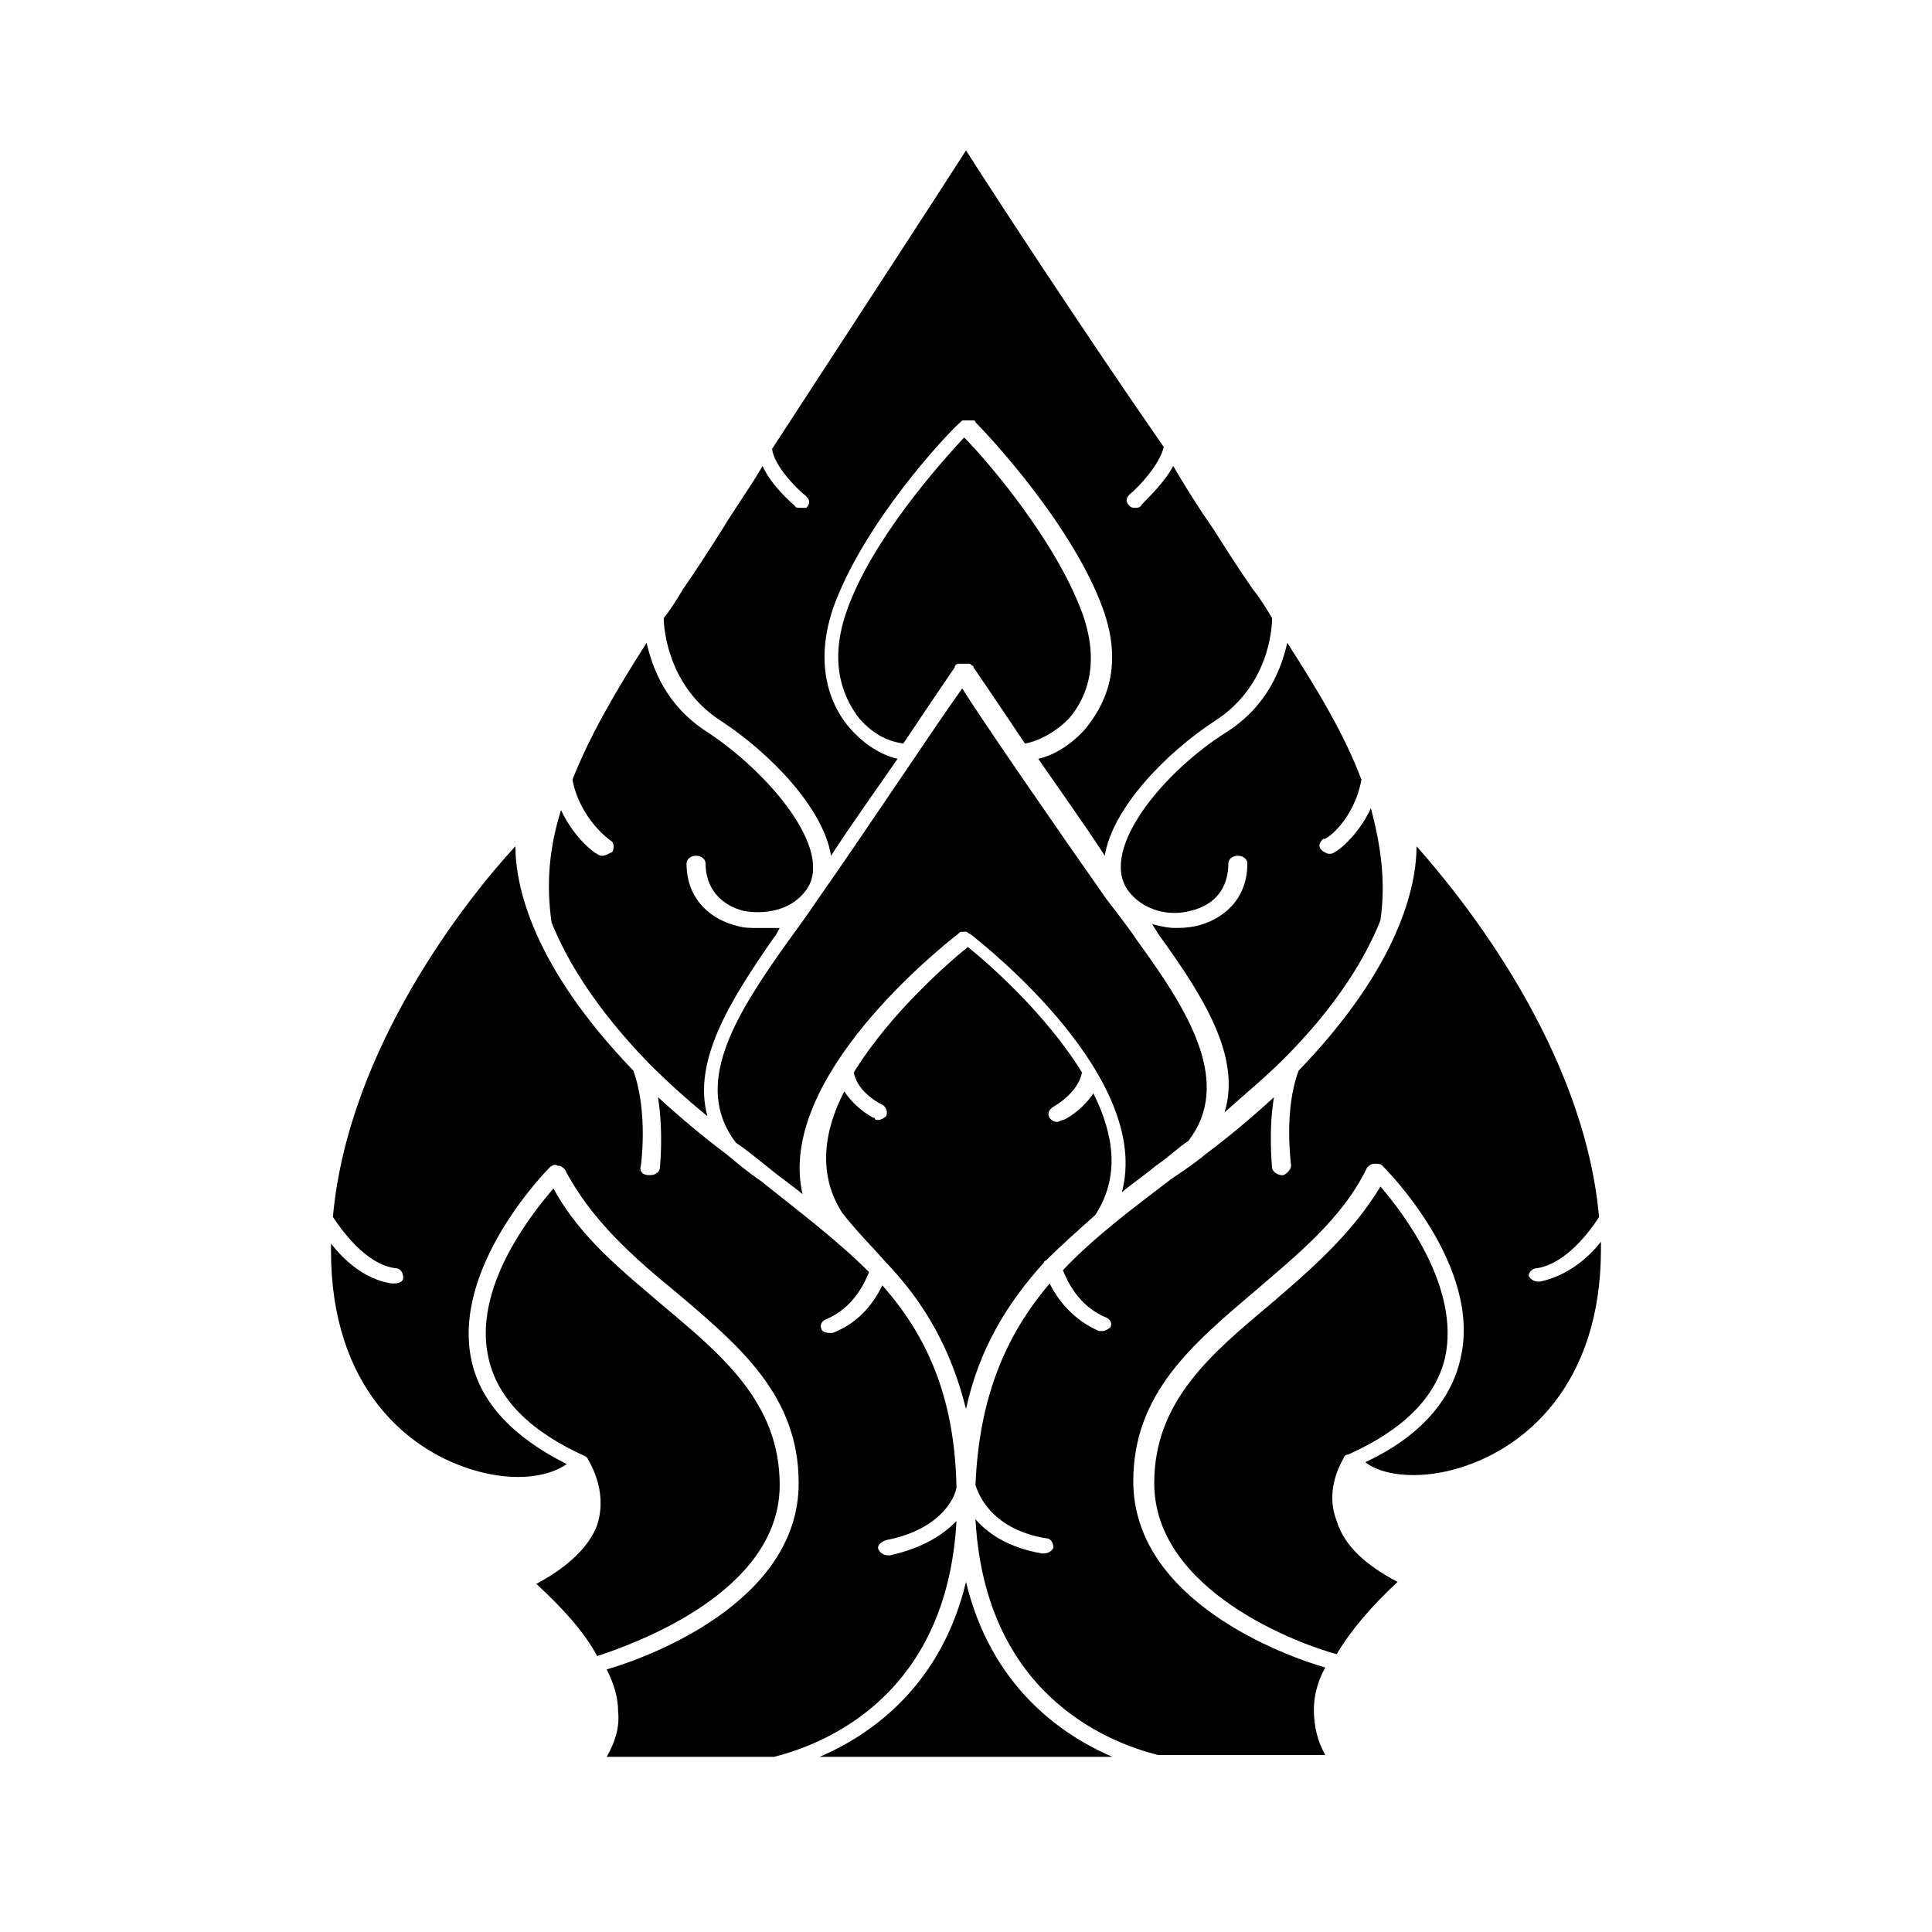
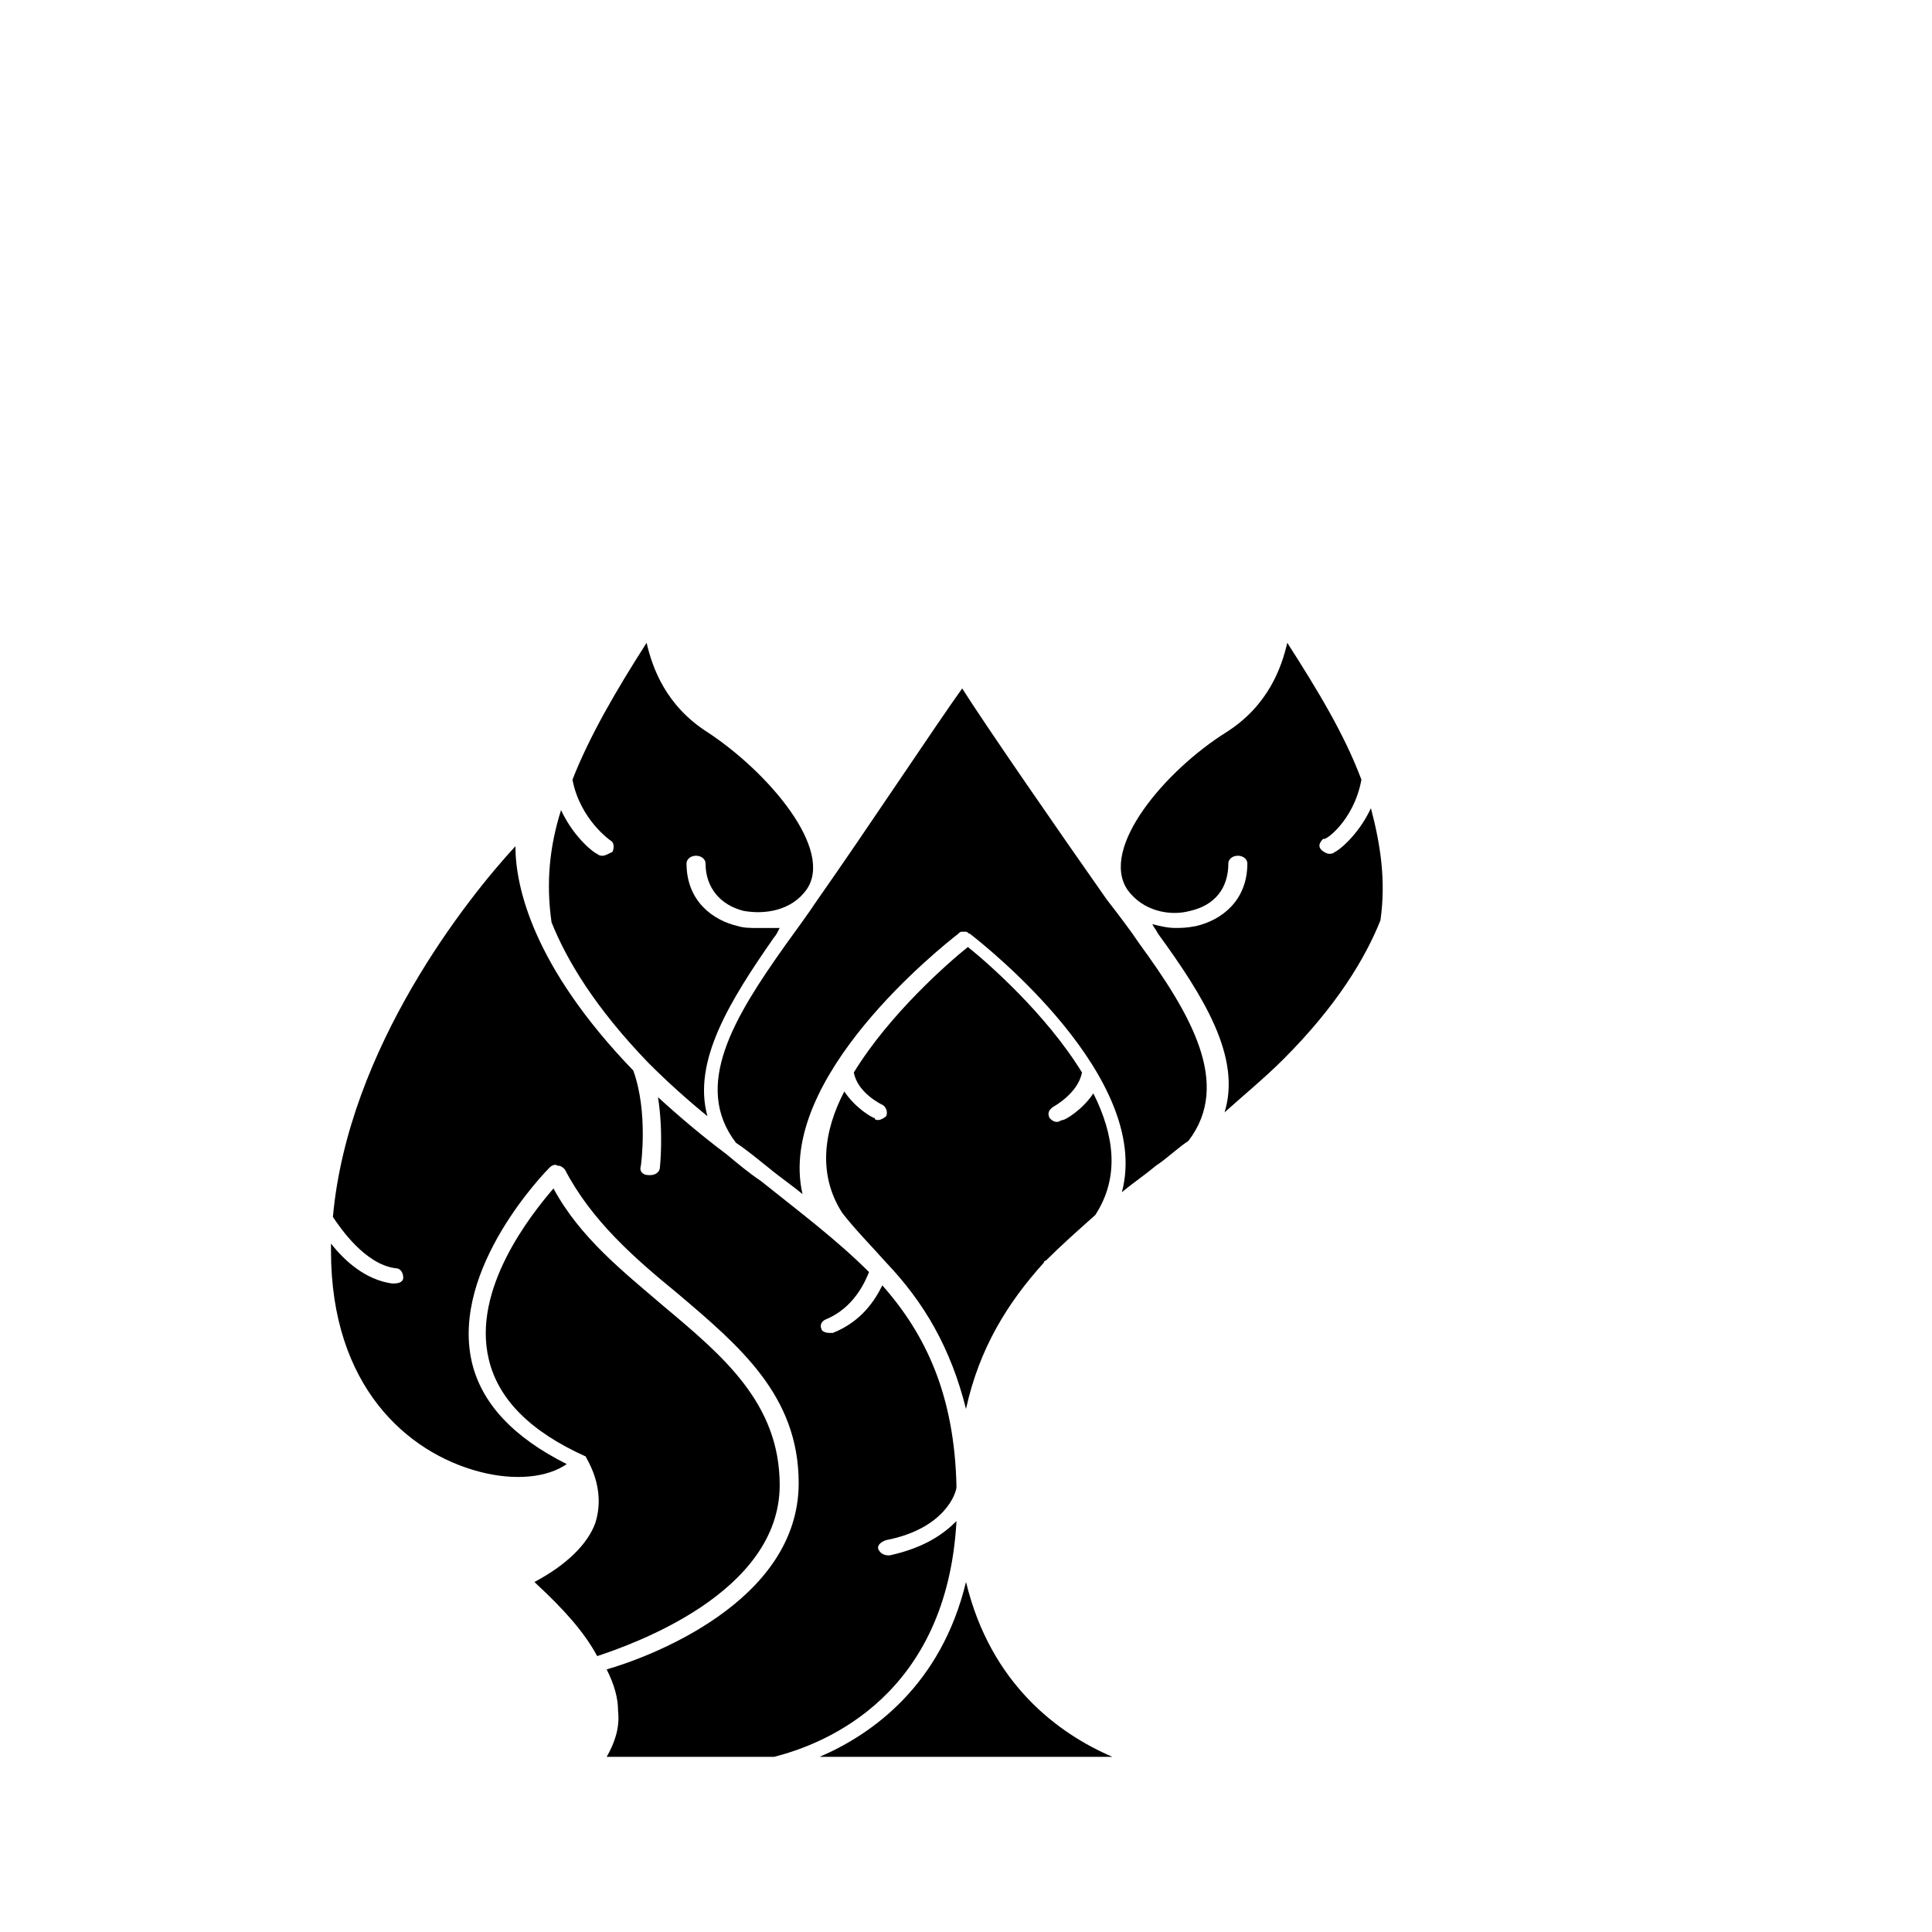
<svg xmlns="http://www.w3.org/2000/svg" fill="#000000" width="800px" height="800px" version="1.1" viewBox="144 144 512 512">
  <g>
-     <path d="m356.17 278.58c-0.504 0-1.512 0-1.512-0.504-0.504-0.504-6.047-5.039-8.566-10.578-3.527 6.047-7.559 11.586-10.578 16.625-3.527 5.543-7.055 11.082-10.578 16.121-1.512 2.519-3.023 5.039-5.039 7.559 0 2.519 1.008 18.137 15.113 27.207 13.098 8.566 27.207 23.176 29.223 35.77 5.543-8.566 12.09-17.633 17.633-25.695-4.535-1.008-9.07-4.031-12.594-8.062-4.031-4.535-10.078-15.113-4.535-31.738 8.062-22.672 30.23-46.352 33.754-49.375l0.504-0.504h0.504 0.504 0.504 0.504 0.504 0.504c0.504 0 0.504 0.504 0.504 0.504 3.527 3.527 25.695 27.207 33.754 49.375 6.047 16.625-0.504 26.703-4.535 31.738-3.527 4.031-8.062 7.055-12.594 8.062 5.543 8.062 12.09 17.129 17.633 25.695 2.016-12.594 16.121-27.207 29.223-35.77 14.105-9.07 15.113-24.184 15.113-27.207-1.512-2.519-3.023-5.039-5.039-7.559-3.527-5.039-7.055-10.578-10.578-16.121-3.527-5.039-7.055-10.578-10.578-16.625-3.023 5.543-8.566 10.078-8.566 10.578-0.504 0.504-1.008 0.504-1.512 0.504s-1.008 0-1.512-0.504c-1.008-1.008-1.008-2.016 0-3.023 2.519-2.016 8.062-8.062 9.07-12.594-21.668-31.238-45.348-67.512-52.398-78.598-7.055 11.082-30.73 47.359-51.387 79.098 0.504 4.535 6.551 10.578 9.07 12.594 1.008 1.008 1.008 2.016 0 3.023-0.508 0.004-1.012 0.004-1.516 0.004z" />
-     <path d="m551.14 480.11c7.559-1.008 14.105-9.574 16.625-13.602-4.031-44.84-36.273-84.641-48.367-98.242 0 10.578-4.535 31.738-31.234 59.449-4.031 10.578-2.016 24.688-2.016 25.191 0 1.008-1.008 2.016-2.016 2.519h-0.504c-1.008 0-2.519-1.008-2.519-2.016 0-0.504-1.008-9.574 0.504-18.641-6.047 5.543-12.09 10.578-18.137 15.113-3.023 2.519-6.047 4.535-9.07 6.551-10.578 8.062-20.656 15.617-28.719 24.184 1.008 2.519 4.031 9.574 11.586 12.594 1.008 0.504 1.512 1.512 1.008 2.519-0.504 0.504-1.512 1.008-2.016 1.008h-1.008c-7.055-3.023-11.082-8.566-13.098-12.594-11.082 13.098-18.641 29.223-19.648 53.402 0.504 1.512 3.527 11.586 18.641 14.105 1.512 0 2.016 1.512 2.016 2.519-0.504 1.008-1.512 1.512-2.519 1.512h-0.504c-9.07-1.512-14.609-5.543-17.633-9.07 2.519 45.848 34.258 58.945 48.367 62.473h44.336c-2.016-3.527-3.023-7.559-3.023-12.09 0-3.527 1.008-7.559 3.023-11.082-10.578-3.023-50.883-17.633-50.883-49.375 0-23.176 15.617-36.273 32.242-50.383 11.082-9.574 23.176-19.145 29.727-32.746 0.504-0.504 1.008-1.008 2.016-1.008 1.008 0 1.512 0 2.016 0.504 1.008 1.008 26.703 26.703 20.656 51.387-2.519 11.082-11.082 20.656-25.191 27.207 4.535 3.527 13.602 4.535 23.176 2.016 19.145-5.039 39.297-22.672 39.297-58.441v-2.016c-3.527 4.535-9.07 9.07-16.121 10.578h-0.504c-1.008 0-2.016-0.504-2.519-1.512 0-1.008 1.008-2.016 2.016-2.016z" />
    <path d="m504.79 350.62c-4.535-12.09-11.586-23.68-19.648-36.273-1.512 6.551-5.039 16.625-16.121 23.68-16.121 10.078-33.754 30.73-26.199 41.816 4.031 5.543 11.082 7.055 16.625 5.543 6.551-1.512 10.078-6.047 10.078-12.594 0-1.008 1.008-2.016 2.519-2.016s2.519 1.008 2.519 2.016c0 10.078-7.055 15.113-13.602 16.625-2.519 0.5-4.031 0.5-5.543 0.5-2.016 0-4.031-0.504-6.047-1.008 0.504 1.008 1.008 1.512 1.512 2.519 12.09 16.625 22.168 32.746 17.633 47.359 5.039-4.535 10.578-9.07 15.617-14.105 14.105-14.105 21.664-26.703 25.695-36.777 1.512-10.578 0-20.152-2.519-29.727-3.527 7.559-9.07 11.586-9.574 11.586-0.504 0.504-1.008 0.504-1.512 0.504s-1.512-0.504-2.016-1.008c-1.008-1.008-0.504-2.016 0.504-3.023 0.004 1.008 8.066-4.531 10.078-15.617z" />
    <path d="m349.11 609.58c14.105-3.527 45.848-16.625 48.367-62.473-3.527 3.527-8.566 7.055-17.633 9.07h-0.504c-1.008 0-2.016-0.504-2.519-1.512-0.504-1.008 0.504-2.016 2.016-2.519 15.617-3.023 18.641-12.594 18.641-14.105-0.504-24.184-8.062-40.305-19.648-53.402-2.016 4.031-5.543 9.574-13.098 12.594h-1.008c-1.008 0-2.016-0.504-2.016-1.008-0.504-1.008 0-2.016 1.008-2.519 7.559-3.023 10.578-10.078 11.586-12.594-8.566-8.566-18.641-16.121-28.719-24.184-3.023-2.016-6.047-4.535-9.07-7.055-6.047-4.535-12.09-9.574-18.137-15.113 1.512 9.574 0.504 18.641 0.504 18.641 0 1.008-1.008 2.016-2.519 2.016h-0.504c-1.512 0-2.519-1.008-2.016-2.519 0 0 2.016-14.105-2.016-25.191-26.703-27.711-31.234-48.871-31.234-59.449-12.594 13.602-44.336 53.402-48.367 98.242 2.016 3.023 8.566 12.594 16.625 13.602 1.512 0 2.016 1.512 2.016 2.519 0 1.008-1.008 1.512-2.519 1.512h-0.504c-7.055-1.008-12.594-6.047-16.121-10.578v2.016c0 35.77 20.152 53.402 39.297 58.441 9.574 2.519 18.137 1.512 23.176-2.016-14.105-7.055-22.672-16.121-25.191-27.207-5.543-24.688 19.648-50.383 20.656-51.387 0.504-0.504 1.512-1.008 2.016-0.504 1.008 0 1.512 0.504 2.016 1.008 7.055 13.602 18.641 23.68 29.727 32.746 16.625 14.105 32.242 27.207 32.242 50.383 0 31.738-40.305 46.352-50.883 49.375 2.016 4.031 3.023 7.559 3.023 11.082 0.504 4.535-1.008 8.566-3.023 12.09z" />
-     <path d="m286.14 563.74c7.055 6.551 12.594 12.594 16.121 19.145 9.07-3.023 48.367-16.625 48.367-45.344 0-21.664-15.113-34.258-30.73-47.359-10.578-9.07-22.168-18.137-29.223-31.234-6.047 7.055-21.664 26.703-17.129 45.344 2.519 10.578 11.082 19.145 25.695 25.695l0.504 0.504c0 0.504 5.543 8.062 2.519 17.633-2.016 5.539-7.559 11.082-16.125 15.617z" />
+     <path d="m286.14 563.74c7.055 6.551 12.594 12.594 16.121 19.145 9.07-3.023 48.367-16.625 48.367-45.344 0-21.664-15.113-34.258-30.73-47.359-10.578-9.07-22.168-18.137-29.223-31.234-6.047 7.055-21.664 26.703-17.129 45.344 2.519 10.578 11.082 19.145 25.695 25.695c0 0.504 5.543 8.062 2.519 17.633-2.016 5.539-7.559 11.082-16.125 15.617z" />
    <path d="m303.77 370.78c-0.504 0-1.008 0-1.512-0.504-0.504 0-6.047-4.031-9.574-11.586-3.023 9.574-4.031 19.145-2.519 29.727 4.031 10.078 11.586 22.672 25.695 37.281 5.039 5.039 10.078 9.574 15.617 14.105-4.031-14.609 6.047-30.73 17.633-47.359 0.504-0.504 1.008-1.512 1.512-2.519h-6.043c-1.512 0-3.527 0-5.039-0.504-6.551-1.512-13.602-6.551-13.602-16.625 0-1.008 1.008-2.016 2.519-2.016s2.519 1.008 2.519 2.016c0 6.551 4.031 11.082 10.078 12.594 5.543 1.008 12.594 0 16.625-5.543 7.559-10.578-10.078-31.234-26.199-41.816-11.082-7.055-14.609-17.129-16.121-23.68-8.062 12.594-15.113 24.688-19.648 36.273 2.016 10.578 10.078 16.121 10.078 16.121 1.008 0.504 1.008 2.016 0.504 3.023-1.012 0.508-2.019 1.012-2.523 1.012z" />
-     <path d="m500.26 529.98s0.504 0 0 0c0.504-0.504 0.504-0.504 1.008-0.504 14.609-6.551 23.176-15.113 25.695-25.695 4.031-18.641-11.082-38.289-17.129-45.344-7.559 12.594-18.641 22.168-29.223 31.234-15.617 13.098-30.73 25.695-30.73 47.359 0 28.719 38.793 42.824 48.367 45.344 3.527-6.047 9.07-12.594 16.121-19.145-8.566-4.535-14.105-9.574-16.121-16.121-3.531-9.066 2.012-16.625 2.012-17.129z" />
    <path d="m361.21 609.58h77.586c-14.105-6.047-32.242-19.145-38.793-46.352-6.551 27.207-24.688 40.309-38.793 46.352z" />
    <path d="m378.84 478.59c0.504 0 0.504 0 0 0 10.078 10.578 17.129 22.672 21.16 38.793 3.527-16.121 11.082-28.215 20.656-38.793 0 0 0-0.504 0.504-0.504 4.031-4.031 8.566-8.062 13.098-12.09 6.551-10.078 5.039-21.16-0.504-32.242-3.023 4.535-7.559 7.055-8.062 7.055s-1.008 0.504-1.512 0.504c-1.008 0-1.512-0.504-2.016-1.008-0.504-1.008-0.504-2.016 1.008-3.023 0 0 6.551-3.527 7.559-9.07-9.574-15.617-25.191-29.223-30.23-33.25-5.039 4.031-20.656 17.633-30.23 33.25 1.008 5.543 7.559 8.566 7.559 8.566 1.008 0.504 1.512 2.016 1.008 3.023-0.504 0.504-1.512 1.008-2.016 1.008-0.504 0-1.008 0-1.008-0.504-0.504 0-5.039-2.519-8.062-7.055-5.543 10.578-7.055 22.168-0.504 32.242 3.531 4.531 7.562 8.562 11.594 13.098z" />
    <path d="m397.98 391.43c0.504-0.504 0.504-0.504 1.008-0.504h0.504 0.504c0.504 0 0.504 0.504 1.008 0.504 4.535 3.527 48.367 38.289 40.305 68.52 3.023-2.519 6.047-4.535 9.07-7.055 3.023-2.016 5.543-4.535 8.566-6.551 11.586-15.113 0.504-33.754-13.098-52.395-2.016-3.023-5.039-7.055-8.566-11.586-13.098-18.641-32.242-46.352-38.289-55.922-6.551 9.07-25.191 37.281-38.289 55.922-3.023 4.535-6.047 8.566-8.566 12.09-13.602 19.145-24.688 37.281-13.098 52.395 3.023 2.016 6.047 4.535 8.566 6.551 3.023 2.519 6.047 4.535 9.07 7.055-7.062-30.734 36.77-65.496 41.305-69.023z" />
-     <path d="m399.5 319.89h0.504 0.504 0.504c0.504 0.504 1.008 0.504 1.008 1.008 1.008 1.512 6.551 9.574 13.602 20.152 3.023-0.504 7.559-2.519 11.586-6.551 3.527-4.031 9.07-13.098 3.527-28.215-7.055-19.145-25.191-40.305-31.234-46.352-6.047 6.551-24.688 27.207-31.234 46.352-5.039 14.609 0 23.68 3.527 28.215 4.031 4.535 8.062 6.047 11.586 6.551 7.055-10.578 12.594-18.641 13.602-20.152 0-0.504 0.504-1.008 1.008-1.008h1.512z" />
  </g>
</svg>